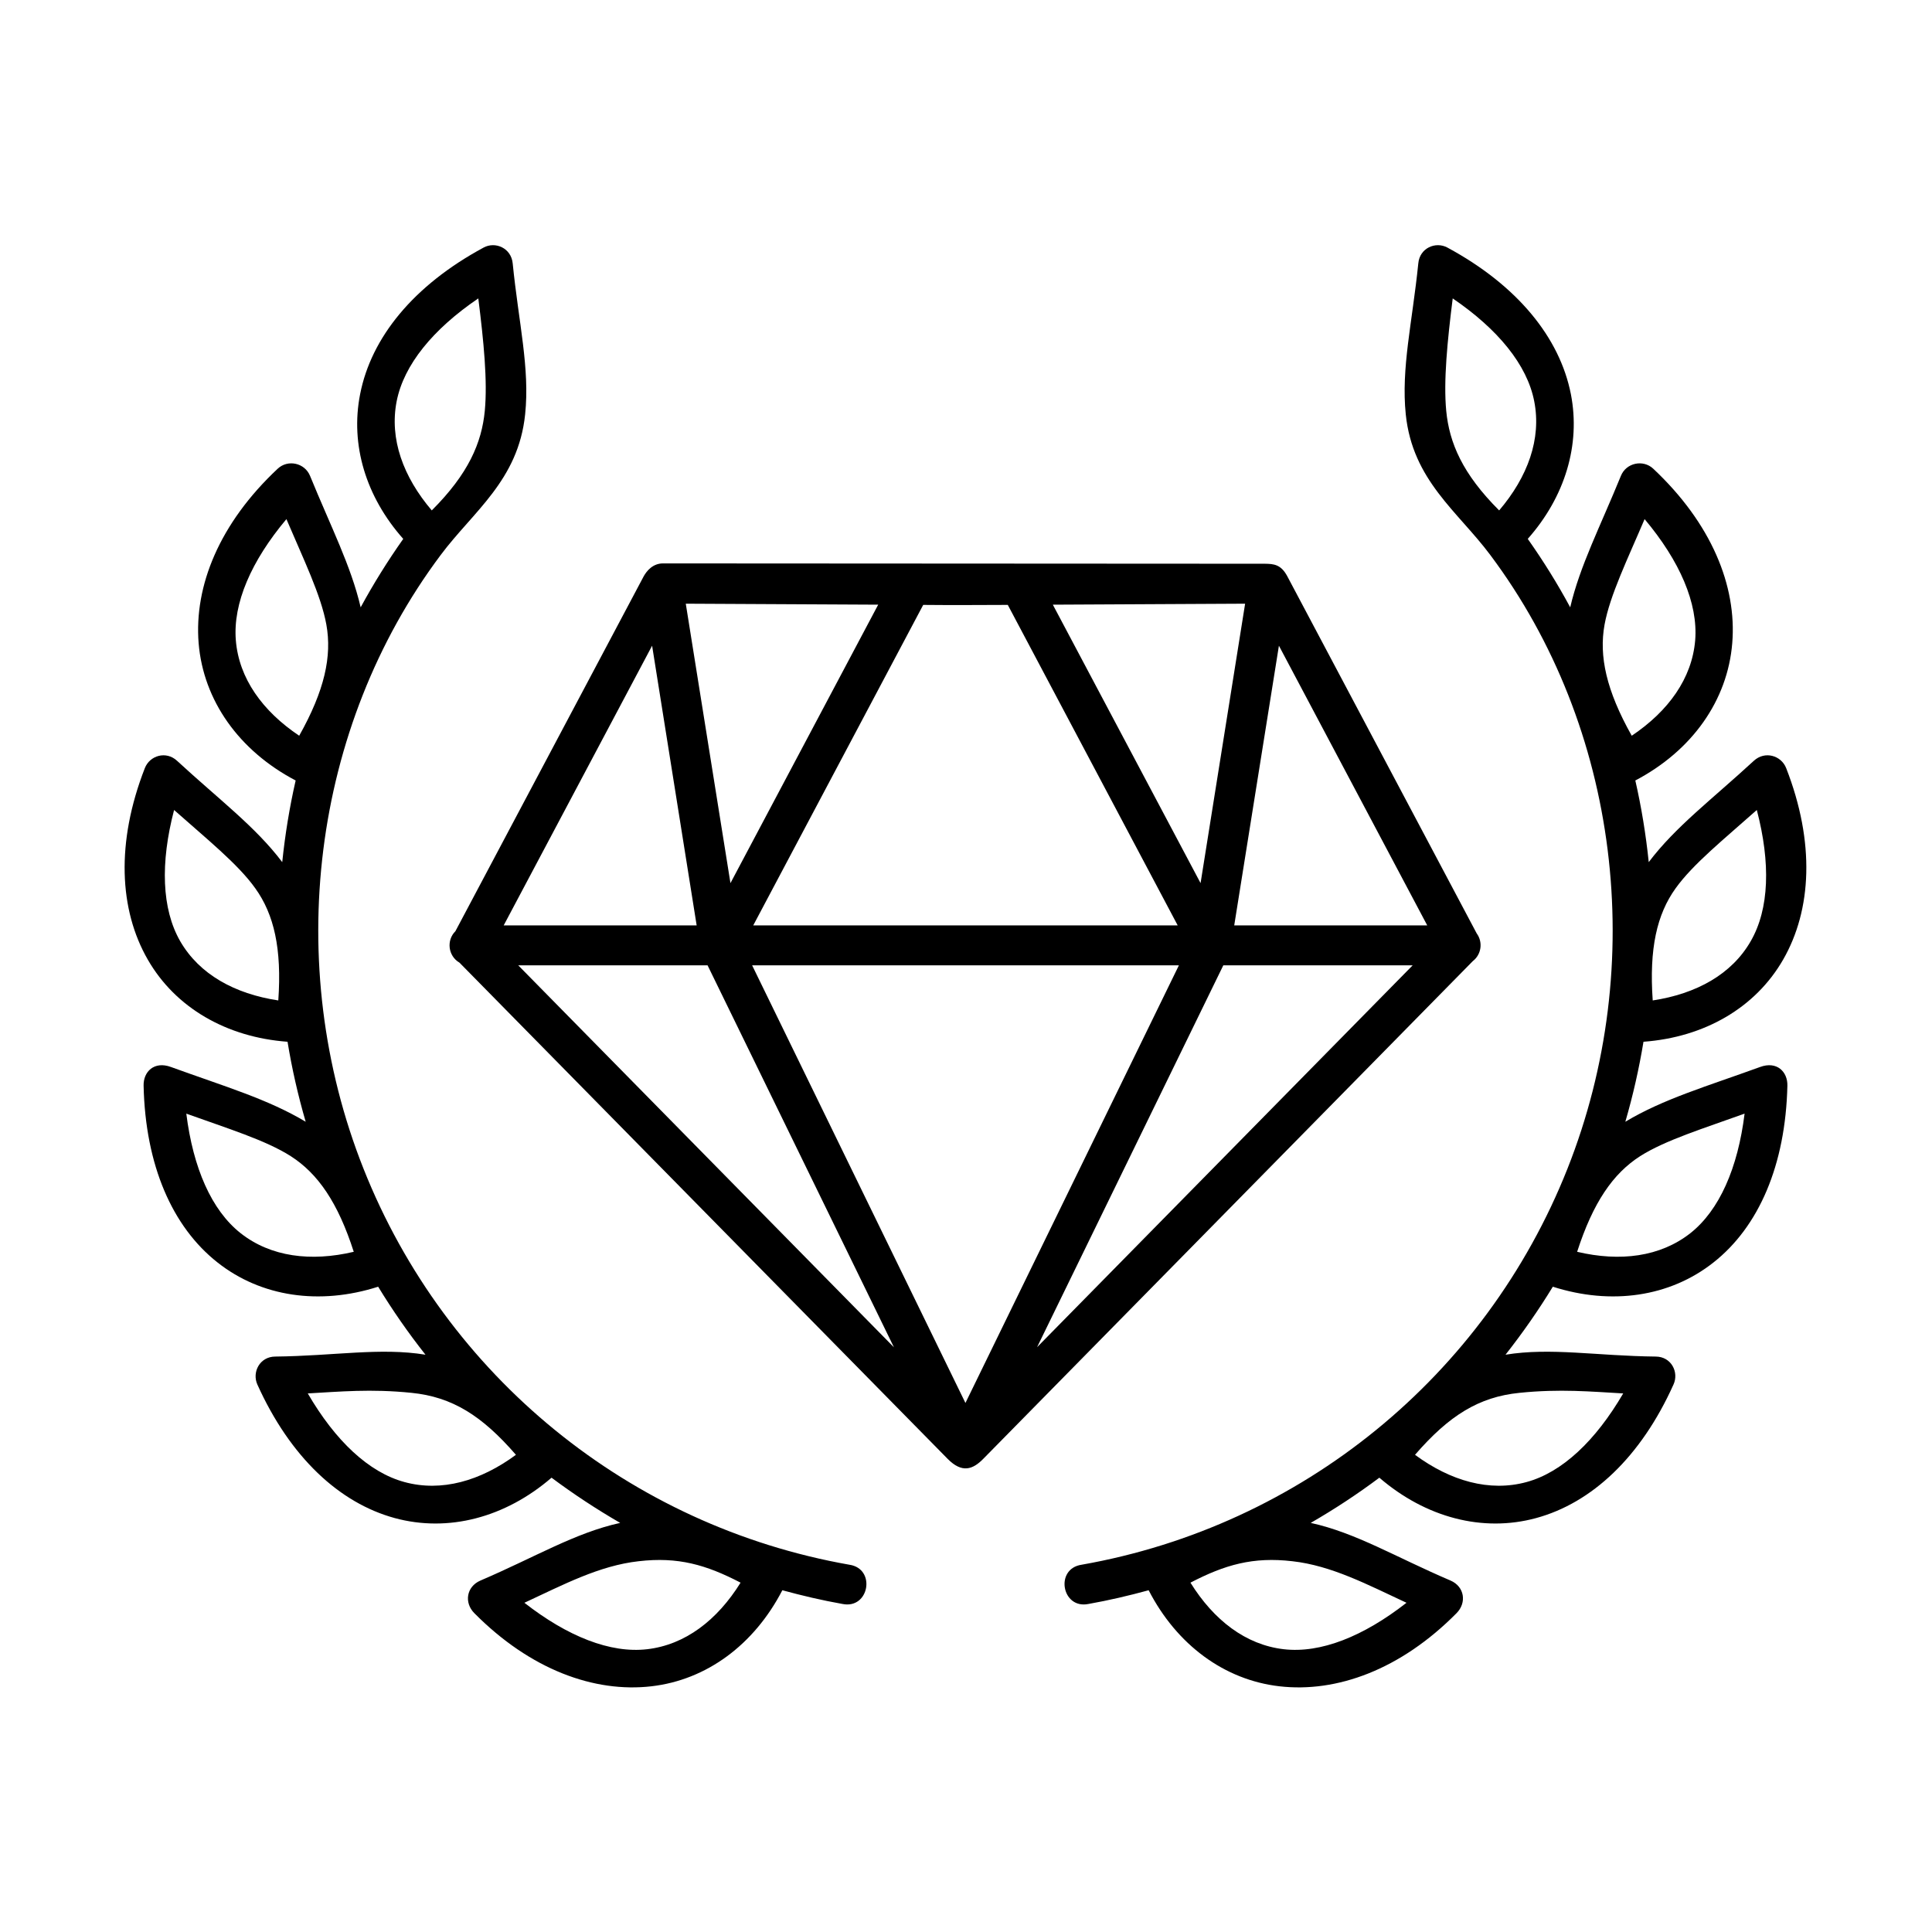
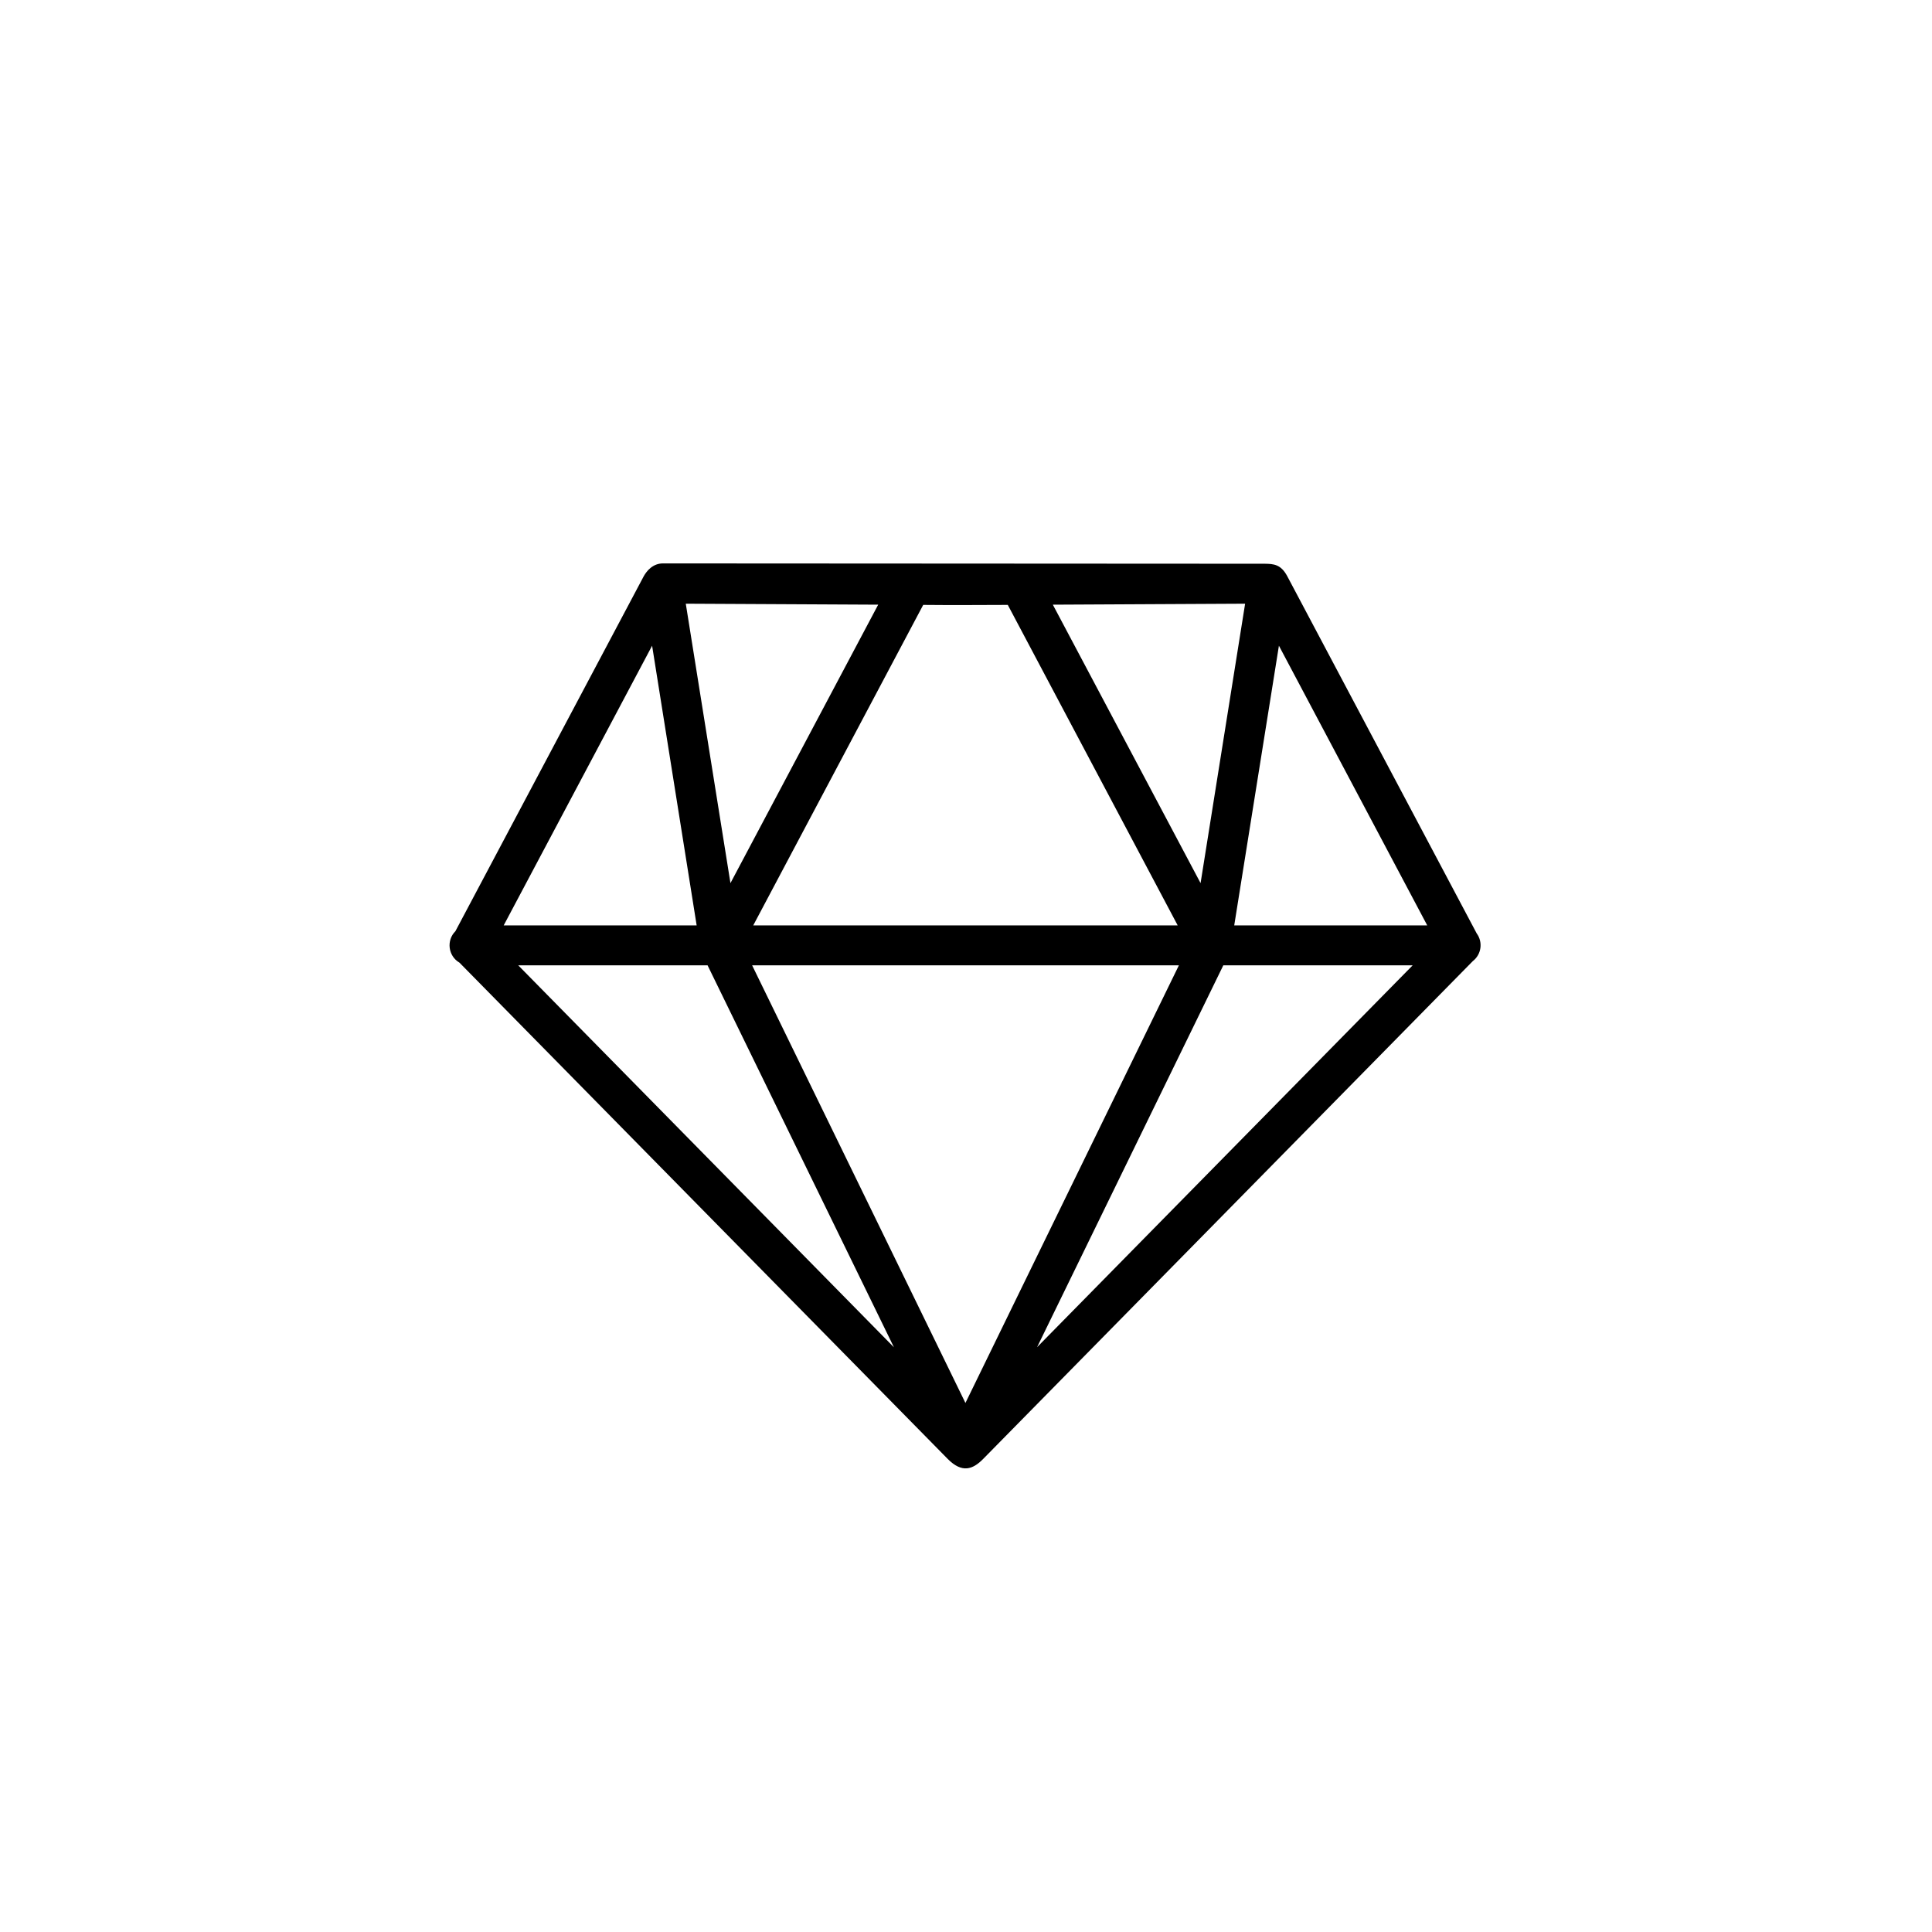
<svg xmlns="http://www.w3.org/2000/svg" fill="#000000" width="800px" height="800px" version="1.1" viewBox="144 144 512 512">
  <g>
    <path d="m468.19 399.82h50.184l-99.539 101.2zm-124.87 0h113.1l-56.57 115.98zm-61.984 0h50.176l49.391 101.23zm201.59-84.699 39.305 74.117h-51.148zm-166.11 0 11.805 74.117h-51.137zm71.844-10.816c7.461 0.078 14.926 0.027 22.414 0l45.023 84.93h-112.48zm85.309-0.32-11.805 74.055-39.152-73.797zm-148.23 0 50.992 0.258-39.152 73.797zm-6.035-10.676c-2.68 0-4.316 1.961-5.129 3.441l-49.887 94.027c-2.453 2.453-1.926 6.582 1.082 8.34l129.36 131.49c3.852 3.902 6.699 2.801 9.449 0l129.73-131.9c2.273-1.746 2.742-5.016 1.031-7.344l-50.207-94.672c-1.664-3.117-3.566-3.262-5.949-3.293z" />
-     <path d="m340.26 563.42c-6.18 9.941-14.66 16.469-24.754 17.641-9.762 1.137-21.109-3.383-32.539-12.309 10.355-4.809 19.855-9.852 30.297-11.012 10.41-1.207 17.844 0.926 26.996 5.68zm-87.203-50.305c10.793 1.086 18.664 6.039 27.672 16.426-9.422 6.938-19.711 9.887-29.508 7.227-9.5-2.562-18.367-10.961-25.656-23.496 8.543-0.473 16.703-1.258 27.492-0.156zm-59.684-73.992c10.758 3.879 21.055 7.031 27.699 11.285 7.172 4.606 12.477 12.25 16.676 25.332-11.371 2.688-22.012 1.344-29.973-4.926-7.719-6.09-12.598-17.285-14.402-31.691zm-3.238-80.469c8.535 7.586 16.938 14.312 21.52 20.758 4.961 6.906 7.059 15.977 6.098 29.715-11.578-1.754-20.93-6.914-26.008-15.719-4.898-8.539-5.281-20.73-1.609-34.754zm29.77-77.082c4.461 10.492 9.188 20.176 10.586 27.957 1.516 8.367-0.465 17.465-7.199 29.445-9.707-6.504-15.977-15.188-16.793-25.301-0.789-9.805 4.082-21 13.406-32.102zm50.852-58.492c1.426 11.312 2.473 21.898 1.719 29.797-0.816 8.457-4.316 16.676-14.051 26.387-7.578-8.891-11.258-18.953-9.305-28.926 1.895-9.652 9.617-19.09 21.637-27.258zm1.398-13.469c-18.602 10.031-29.797 23.875-32.715 38.832-2.66 13.441 1.539 27.238 11.426 38.367-4.137 5.859-7.898 11.902-11.285 18.137-2.562-10.996-7.898-21.344-13.414-34.84-1.426-3.469-5.891-4.406-8.57-1.898-15.43 14.453-22.184 31.047-20.957 46.238 1.25 15.16 10.664 28.488 25.711 36.387-1.629 7.144-2.801 14.348-3.555 21.637-7.086-9.387-16.711-16.559-27.871-26.852-2.918-2.711-7.227-1.398-8.535 1.926-7.695 19.703-6.824 37.586 0.789 50.785 7.316 12.719 20.84 20.555 37.023 21.746 1.164 7.121 2.766 14.176 4.809 21.199-10.059-6.027-21.523-9.359-35.715-14.516-4.438-1.633-7.328 1.254-7.238 4.961 0.469 21.109 7.609 37.41 19.594 46.848 11.547 9.129 27.059 11.379 42.566 6.422 3.824 6.269 7.992 12.266 12.539 18.02-12.012-1.961-24.172 0.324-39.828 0.492-4.109 0.027-6.18 4.141-4.727 7.402 8.695 19.273 21.727 31.398 36.418 35.402 14.168 3.848 29.27-0.117 41.547-10.703 5.828 4.344 11.895 8.34 18.191 11.98-11.957 2.625-22.535 9.07-37.031 15.277-3.727 1.605-4.371 5.867-1.629 8.637 14.867 15.008 31.809 21.137 46.938 19.387 14.605-1.684 27.199-10.988 34.695-25.453 5.25 1.434 10.559 2.68 15.949 3.637 7.086 1.438 8.957-9.359 1.809-10.402-58.223-10.262-106.94-49.973-128.75-104.94-21.52-54.199-13.703-117.01 20.438-162.63 8.66-11.598 20.582-19.793 22.391-37.289 1.281-12.219-1.723-24.289-3.297-40.023-0.402-4.059-4.602-5.867-7.715-4.176z" />
-     <path d="m459.48 563.42c6.18 9.941 14.637 16.469 24.719 17.641 9.797 1.137 21.109-3.383 32.539-12.309-10.344-4.809-19.855-9.852-30.262-11.012-10.41-1.207-17.844 0.926-26.996 5.68zm87.203-50.305c-10.816 1.086-18.688 6.039-27.691 16.426 9.414 6.938 19.734 9.887 29.527 7.227 9.465-2.562 18.332-10.961 25.648-23.496-8.535-0.473-16.703-1.258-27.484-0.156zm59.652-73.992c-10.738 3.879-21.027 7.031-27.703 11.285-7.172 4.606-12.445 12.25-16.676 25.332 11.402 2.688 22.012 1.344 30-4.926 7.699-6.09 12.598-17.285 14.379-31.691zm3.238-80.469c-8.516 7.586-16.91 14.312-21.52 20.758-4.965 6.906-7.031 15.977-6.066 29.715 11.547-1.754 20.938-6.914 25.98-15.719 4.926-8.539 5.281-20.73 1.605-34.754zm-29.738-77.082c-4.461 10.492-9.188 20.176-10.613 27.957-1.516 8.367 0.469 17.465 7.203 29.445 9.707-6.504 15.977-15.188 16.816-25.301 0.781-9.805-4.082-21-13.406-32.102zm-50.852-58.492c-1.422 11.312-2.469 21.898-1.719 29.797 0.816 8.457 4.289 16.676 14.027 26.387 7.578-8.891 11.25-18.953 9.293-28.926-1.871-9.652-9.617-19.09-21.602-27.258zm-1.402-13.469c18.574 10.031 29.77 23.875 32.715 38.832 2.625 13.441-1.574 27.238-11.426 38.367 4.133 5.859 7.894 11.902 11.25 18.137 2.57-10.996 7.926-21.344 13.434-34.84 1.398-3.469 5.894-4.406 8.57-1.898 15.395 14.453 22.195 31.047 20.938 46.238-1.227 15.16-10.637 28.488-25.684 36.387 1.629 7.144 2.801 14.348 3.555 21.637 7.086-9.387 16.676-16.559 27.848-26.852 2.938-2.711 7.262-1.398 8.57 1.926 7.695 19.703 6.789 37.586-0.816 50.785-7.316 12.719-20.82 20.555-36.996 21.746-1.172 7.121-2.766 14.176-4.809 21.199 10.027-6.027 21.52-9.359 35.719-14.516 4.43-1.633 7.316 1.254 7.227 4.961-0.492 21.109-7.609 37.41-19.594 46.848-11.547 9.129-27.059 11.379-42.566 6.422-3.828 6.269-8.016 12.266-12.539 18.02 12.012-1.961 24.145 0.324 39.828 0.492 4.109 0.027 6.18 4.141 4.691 7.402-8.66 19.273-21.691 31.398-36.418 35.402-14.133 3.848-29.238-0.117-41.535-10.703-5.805 4.344-11.875 8.34-18.191 11.98 11.984 2.625 22.531 9.07 37.051 15.277 3.727 1.605 4.34 5.867 1.605 8.637-14.844 15.008-31.785 21.137-46.949 19.387-14.605-1.684-27.199-10.988-34.656-25.453-5.25 1.434-10.562 2.68-15.953 3.637-7.086 1.438-8.98-9.359-1.801-10.402 58.219-10.262 106.94-49.973 128.74-104.94 21.496-54.199 13.711-117.01-20.434-162.63-8.66-11.598-20.613-19.793-22.414-37.289-1.258-12.219 1.719-24.289 3.324-40.023 0.375-4.059 4.574-5.867 7.719-4.176z" />
  </g>
</svg>